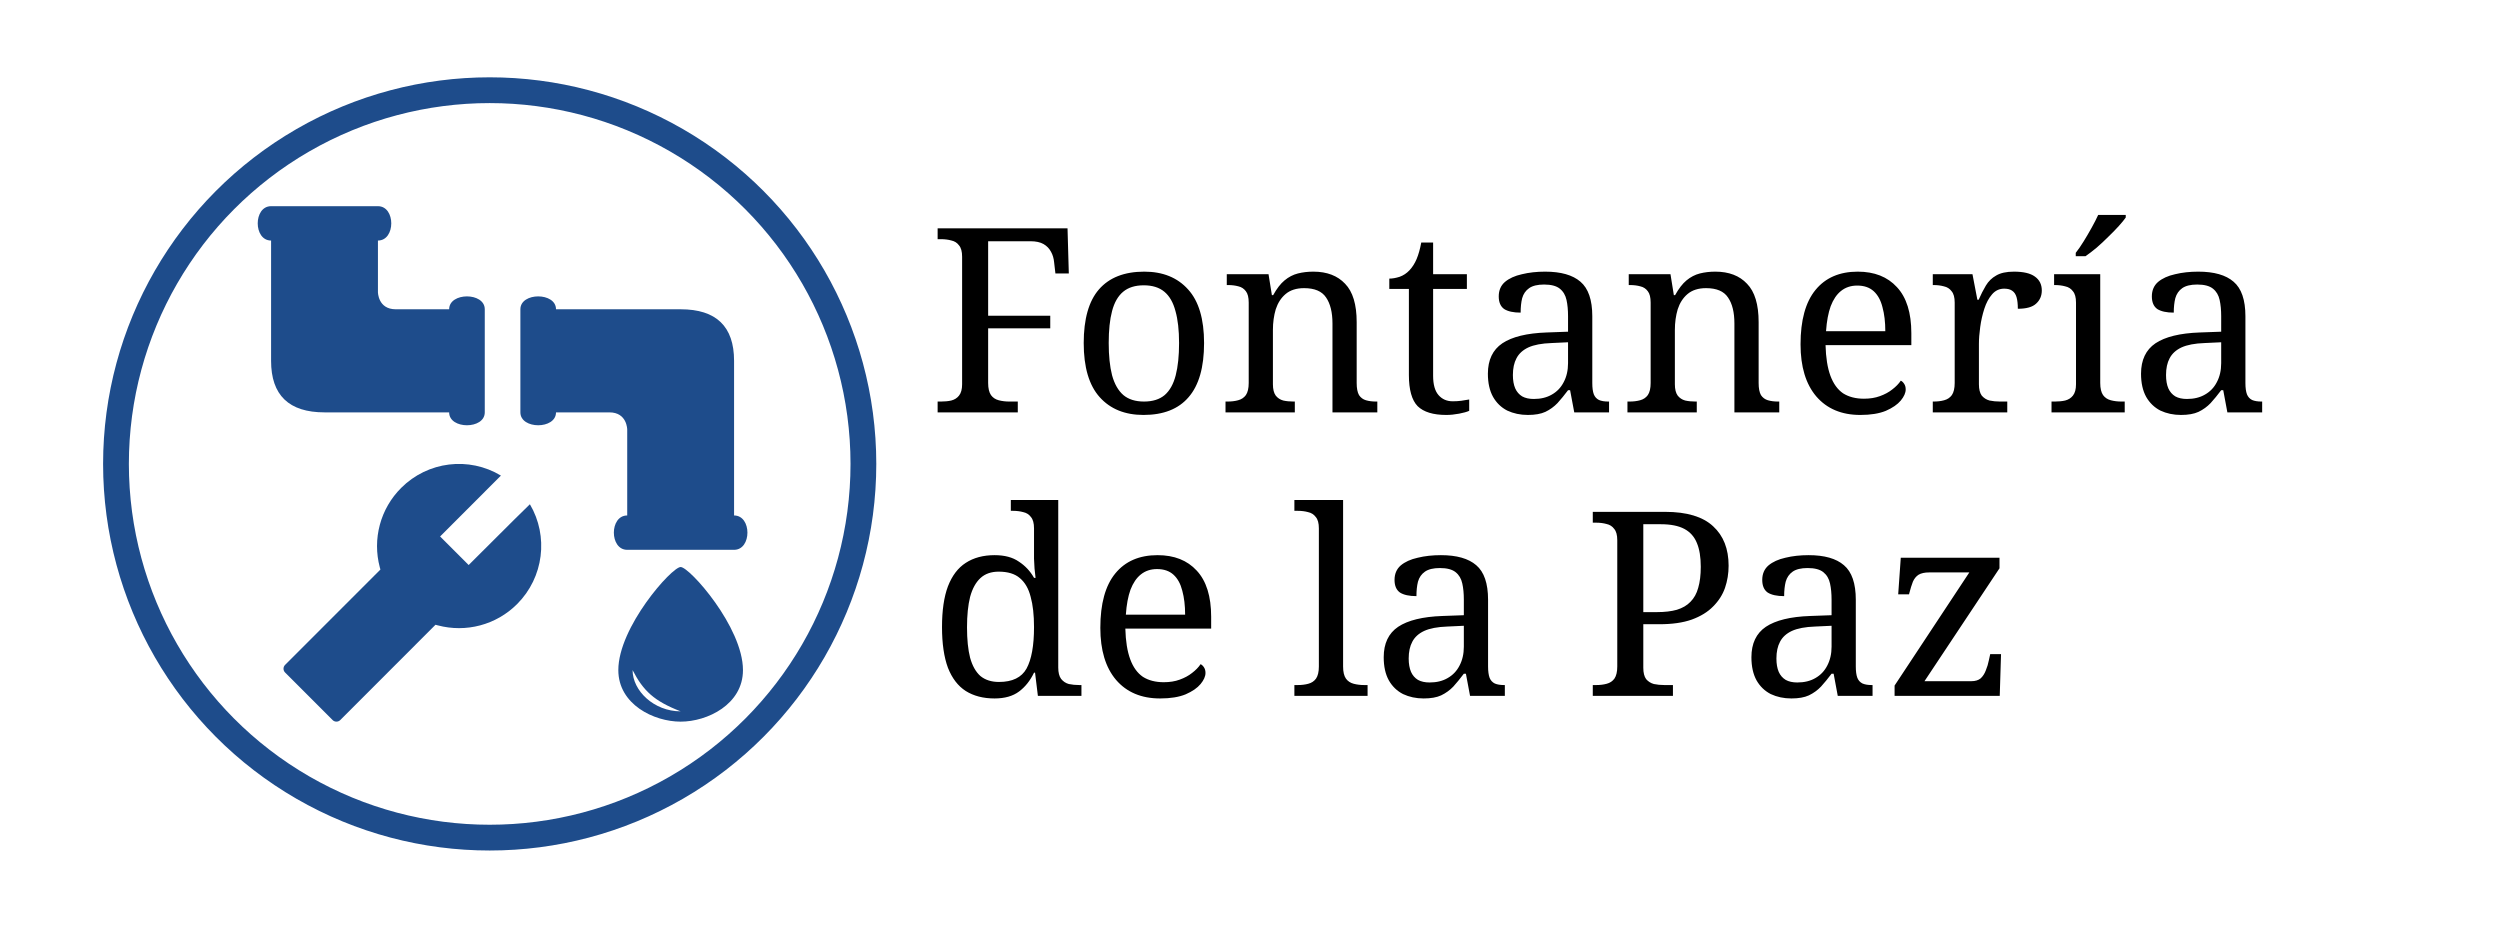
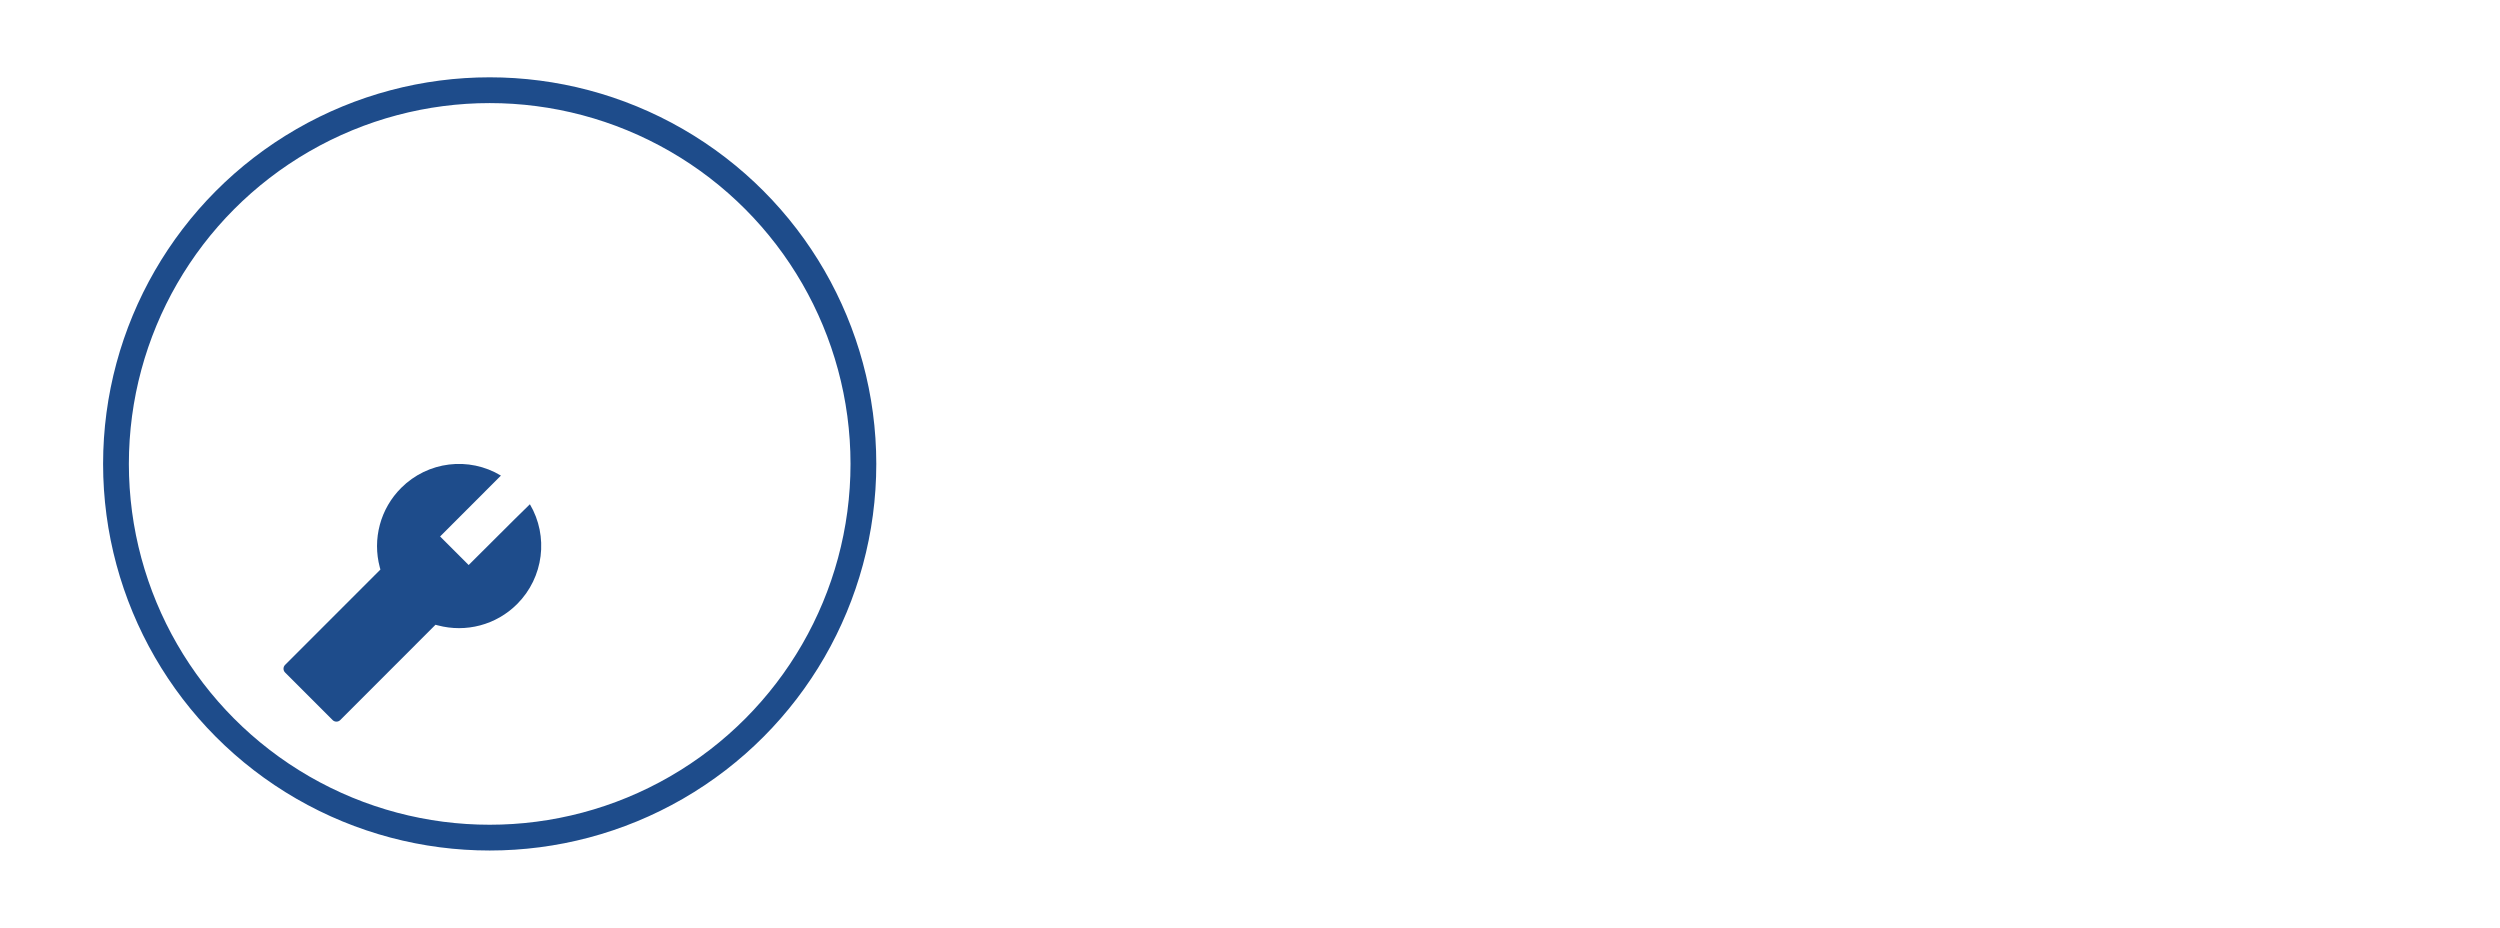
<svg xmlns="http://www.w3.org/2000/svg" width="97" height="36" viewBox="0 0 97 36" fill="none">
  <rect width="97" height="36" fill="white" />
  <circle cx="19" cy="18" r="14.5" stroke="#1E4C8B" />
-   <path d="M18.809 12V16C18.809 16.667 17.427 16.667 17.427 16H12.591C11.209 16 10.518 15.333 10.518 14V9.333C9.827 9.333 9.827 8 10.518 8H14.664C15.354 8 15.354 9.333 14.664 9.333V11.333C14.664 11.333 14.664 12 15.354 12H17.427C17.427 11.333 18.809 11.333 18.809 12ZM28.482 21.333C29.173 21.333 29.173 20 28.482 20V14C28.482 12.667 27.791 12 26.409 12H21.573C21.573 11.333 20.191 11.333 20.191 12V16C20.191 16.667 21.573 16.667 21.573 16H23.645C24.336 16 24.336 16.667 24.336 16.667V20C23.645 20 23.645 21.333 24.336 21.333H28.482ZM26.409 22C26.755 22 28.827 24.333 28.827 26C28.827 27.333 27.445 28 26.409 28C25.373 28 23.991 27.333 23.991 26C23.991 24.333 26.064 22 26.409 22ZM24.544 26C24.544 26.8 25.373 27.6 26.409 27.6C25.373 27.2 24.958 26.8 24.544 26Z" fill="#1E4C8B" />
  <path d="M20.56 19.565C20.556 19.561 19.763 20.346 18.184 21.923L17.076 20.815L19.436 18.453C18.194 17.705 16.598 17.897 15.564 18.932C15.168 19.328 14.883 19.82 14.738 20.36C14.593 20.901 14.592 21.47 14.736 22.011L14.76 22.098L11.061 25.798C10.98 25.879 10.98 26.012 11.061 26.093L12.906 27.939C12.987 28.02 13.12 28.02 13.201 27.939L16.897 24.241L16.985 24.264C18.077 24.555 19.25 24.252 20.064 23.438C21.1 22.402 21.292 20.805 20.56 19.565Z" fill="#1E4C8B" />
-   <path d="M36.38 16V15.58H36.51C36.657 15.58 36.79 15.567 36.91 15.54C37.037 15.507 37.137 15.443 37.21 15.35C37.29 15.25 37.33 15.103 37.33 14.91V9.96C37.33 9.76 37.29 9.613 37.21 9.52C37.137 9.42 37.037 9.357 36.91 9.33C36.79 9.297 36.657 9.28 36.51 9.28H36.38V8.86H41.42L41.47 10.61H40.95L40.9 10.18C40.887 10.027 40.847 9.89 40.78 9.77C40.713 9.643 40.617 9.543 40.49 9.47C40.363 9.397 40.193 9.36 39.98 9.36H38.34V12.25H40.75V12.74H38.34V14.86C38.34 15.067 38.377 15.223 38.45 15.33C38.523 15.43 38.623 15.497 38.75 15.53C38.877 15.563 39.013 15.58 39.16 15.58H39.49V16H36.38ZM44.368 16.1C43.648 16.1 43.081 15.87 42.668 15.41C42.255 14.95 42.048 14.25 42.048 13.31C42.048 12.377 42.245 11.683 42.638 11.23C43.038 10.77 43.625 10.54 44.398 10.54C45.118 10.54 45.685 10.77 46.098 11.23C46.511 11.683 46.718 12.377 46.718 13.31C46.718 14.25 46.518 14.95 46.118 15.41C45.725 15.87 45.141 16.1 44.368 16.1ZM44.388 15.58C44.721 15.58 44.988 15.497 45.188 15.33C45.388 15.157 45.531 14.9 45.618 14.56C45.705 14.22 45.748 13.803 45.748 13.31C45.748 12.81 45.701 12.397 45.608 12.07C45.521 11.737 45.378 11.487 45.178 11.32C44.978 11.153 44.711 11.07 44.378 11.07C44.045 11.07 43.778 11.153 43.578 11.32C43.378 11.487 43.235 11.737 43.148 12.07C43.061 12.397 43.018 12.81 43.018 13.31C43.018 13.803 43.061 14.22 43.148 14.56C43.241 14.9 43.388 15.157 43.588 15.33C43.788 15.497 44.055 15.58 44.388 15.58ZM47.55 16V15.58H47.63C47.783 15.58 47.919 15.563 48.039 15.53C48.166 15.497 48.266 15.43 48.34 15.33C48.413 15.223 48.45 15.067 48.45 14.86V11.74C48.45 11.54 48.413 11.393 48.34 11.3C48.266 11.2 48.169 11.137 48.05 11.11C47.929 11.077 47.796 11.06 47.65 11.06H47.599V10.64H49.219L49.349 11.45H49.4C49.539 11.197 49.686 11.007 49.84 10.88C49.999 10.747 50.173 10.657 50.359 10.61C50.546 10.563 50.746 10.54 50.959 10.54C51.486 10.54 51.896 10.697 52.19 11.01C52.489 11.317 52.639 11.813 52.639 12.5V14.86C52.639 15.067 52.669 15.223 52.73 15.33C52.796 15.43 52.886 15.497 52.999 15.53C53.113 15.563 53.243 15.58 53.389 15.58H53.44V16H51.7V12.55C51.7 12.117 51.616 11.78 51.45 11.54C51.289 11.3 51.006 11.18 50.599 11.18C50.3 11.18 50.059 11.257 49.88 11.41C49.706 11.557 49.58 11.753 49.499 12C49.426 12.247 49.389 12.513 49.389 12.8V14.91C49.389 15.103 49.426 15.25 49.499 15.35C49.573 15.443 49.669 15.507 49.789 15.54C49.91 15.567 50.043 15.58 50.19 15.58H50.239V16H47.55ZM56.115 16.1C55.608 16.1 55.238 15.987 55.005 15.76C54.778 15.527 54.665 15.123 54.665 14.55V11.21H53.905V10.81C54.025 10.81 54.158 10.787 54.305 10.74C54.452 10.687 54.578 10.603 54.685 10.49C54.798 10.37 54.892 10.223 54.965 10.05C55.038 9.877 55.098 9.663 55.145 9.41H55.605V10.64H56.915V11.21H55.605V14.58C55.605 14.92 55.675 15.17 55.815 15.33C55.955 15.49 56.138 15.57 56.365 15.57C56.485 15.57 56.595 15.563 56.695 15.55C56.795 15.537 56.898 15.52 57.005 15.5V15.94C56.918 15.98 56.788 16.017 56.615 16.05C56.441 16.083 56.275 16.1 56.115 16.1ZM59.281 16.1C58.987 16.1 58.721 16.043 58.48 15.93C58.247 15.81 58.064 15.633 57.931 15.4C57.797 15.16 57.73 14.86 57.73 14.5C57.73 13.967 57.917 13.573 58.291 13.32C58.67 13.067 59.244 12.927 60.011 12.9L60.84 12.87V12.27C60.84 12.03 60.821 11.82 60.781 11.64C60.74 11.453 60.654 11.307 60.52 11.2C60.387 11.093 60.184 11.04 59.91 11.04C59.657 11.04 59.464 11.087 59.331 11.18C59.197 11.273 59.107 11.403 59.06 11.57C59.02 11.73 59.001 11.917 59.001 12.13C58.721 12.13 58.507 12.083 58.361 11.99C58.221 11.89 58.151 11.727 58.151 11.5C58.151 11.267 58.23 11.08 58.391 10.94C58.557 10.8 58.777 10.7 59.05 10.64C59.324 10.573 59.624 10.54 59.95 10.54C60.564 10.54 61.02 10.67 61.321 10.93C61.627 11.19 61.781 11.637 61.781 12.27V14.86C61.781 15.047 61.8 15.193 61.84 15.3C61.88 15.4 61.947 15.473 62.041 15.52C62.134 15.56 62.254 15.58 62.401 15.58H62.431V16H61.081L60.92 15.14H60.84C60.7 15.327 60.564 15.493 60.431 15.64C60.297 15.78 60.141 15.893 59.961 15.98C59.787 16.06 59.56 16.1 59.281 16.1ZM59.511 15.48C59.784 15.48 60.017 15.423 60.211 15.31C60.41 15.197 60.564 15.037 60.67 14.83C60.784 14.617 60.84 14.37 60.84 14.09V13.28L60.2 13.31C59.821 13.323 59.52 13.38 59.3 13.48C59.087 13.58 58.934 13.72 58.84 13.9C58.747 14.073 58.7 14.29 58.7 14.55C58.7 14.757 58.73 14.93 58.791 15.07C58.85 15.203 58.941 15.307 59.06 15.38C59.181 15.447 59.331 15.48 59.511 15.48ZM63.145 16V15.58H63.225C63.379 15.58 63.515 15.563 63.635 15.53C63.762 15.497 63.862 15.43 63.935 15.33C64.009 15.223 64.045 15.067 64.045 14.86V11.74C64.045 11.54 64.009 11.393 63.935 11.3C63.862 11.2 63.765 11.137 63.645 11.11C63.525 11.077 63.392 11.06 63.245 11.06H63.195V10.64H64.815L64.945 11.45H64.995C65.135 11.197 65.282 11.007 65.435 10.88C65.595 10.747 65.769 10.657 65.955 10.61C66.142 10.563 66.342 10.54 66.555 10.54C67.082 10.54 67.492 10.697 67.785 11.01C68.085 11.317 68.235 11.813 68.235 12.5V14.86C68.235 15.067 68.265 15.223 68.325 15.33C68.392 15.43 68.482 15.497 68.595 15.53C68.709 15.563 68.839 15.58 68.985 15.58H69.035V16H67.295V12.55C67.295 12.117 67.212 11.78 67.045 11.54C66.885 11.3 66.602 11.18 66.195 11.18C65.895 11.18 65.655 11.257 65.475 11.41C65.302 11.557 65.175 11.753 65.095 12C65.022 12.247 64.985 12.513 64.985 12.8V14.91C64.985 15.103 65.022 15.25 65.095 15.35C65.169 15.443 65.265 15.507 65.385 15.54C65.505 15.567 65.639 15.58 65.785 15.58H65.835V16H63.145ZM72.18 16.1C71.454 16.1 70.884 15.86 70.471 15.38C70.064 14.9 69.861 14.227 69.861 13.36C69.861 12.427 70.054 11.723 70.441 11.25C70.827 10.777 71.374 10.54 72.081 10.54C72.727 10.54 73.234 10.74 73.6 11.14C73.974 11.54 74.16 12.137 74.16 12.93V13.39H70.831C70.844 13.877 70.907 14.273 71.02 14.58C71.134 14.887 71.297 15.113 71.51 15.26C71.731 15.4 72.001 15.47 72.32 15.47C72.554 15.47 72.76 15.437 72.941 15.37C73.127 15.303 73.287 15.217 73.421 15.11C73.561 15.003 73.671 14.89 73.751 14.77C73.797 14.79 73.841 14.83 73.88 14.89C73.921 14.95 73.941 15.023 73.941 15.11C73.941 15.243 73.877 15.387 73.751 15.54C73.624 15.693 73.43 15.827 73.171 15.94C72.91 16.047 72.581 16.1 72.18 16.1ZM73.15 12.85C73.15 12.497 73.114 12.187 73.04 11.92C72.974 11.653 72.861 11.447 72.701 11.3C72.54 11.153 72.327 11.08 72.061 11.08C71.814 11.08 71.604 11.15 71.43 11.29C71.264 11.423 71.13 11.62 71.031 11.88C70.937 12.14 70.877 12.463 70.85 12.85H73.15ZM74.992 16V15.58H75.022C75.175 15.58 75.312 15.563 75.432 15.53C75.559 15.497 75.659 15.43 75.732 15.33C75.805 15.223 75.842 15.067 75.842 14.86V11.74C75.842 11.54 75.802 11.393 75.722 11.3C75.649 11.2 75.549 11.137 75.422 11.11C75.302 11.077 75.169 11.06 75.022 11.06H74.992V10.64H76.532L76.722 11.63H76.772C76.859 11.43 76.952 11.247 77.052 11.08C77.152 10.913 77.285 10.783 77.452 10.69C77.619 10.59 77.849 10.54 78.142 10.54C78.509 10.54 78.779 10.603 78.952 10.73C79.132 10.857 79.222 11.037 79.222 11.27C79.222 11.477 79.149 11.647 79.002 11.78C78.862 11.913 78.625 11.98 78.292 11.98C78.292 11.793 78.275 11.643 78.242 11.53C78.209 11.417 78.152 11.333 78.072 11.28C77.999 11.227 77.895 11.2 77.762 11.2C77.575 11.2 77.419 11.273 77.292 11.42C77.165 11.567 77.065 11.753 76.992 11.98C76.919 12.207 76.865 12.443 76.832 12.69C76.799 12.93 76.782 13.147 76.782 13.34V14.91C76.782 15.103 76.819 15.25 76.892 15.35C76.972 15.443 77.072 15.507 77.192 15.54C77.319 15.567 77.455 15.58 77.602 15.58H77.882V16H74.992ZM79.599 16V15.58H79.729C79.876 15.58 80.009 15.567 80.129 15.54C80.256 15.507 80.356 15.443 80.429 15.35C80.509 15.25 80.549 15.103 80.549 14.91V11.74C80.549 11.54 80.509 11.393 80.429 11.3C80.356 11.2 80.256 11.137 80.129 11.11C80.009 11.077 79.876 11.06 79.729 11.06H79.699V10.64H81.489V14.86C81.489 15.067 81.526 15.223 81.599 15.33C81.672 15.43 81.772 15.497 81.899 15.53C82.026 15.563 82.162 15.58 82.309 15.58H82.439V16H79.599ZM80.539 9.81C80.639 9.683 80.743 9.533 80.849 9.36C80.956 9.187 81.059 9.01 81.159 8.83C81.259 8.65 81.343 8.487 81.409 8.34H82.479V8.44C82.419 8.527 82.329 8.637 82.209 8.77C82.089 8.903 81.953 9.043 81.799 9.19C81.653 9.337 81.502 9.477 81.349 9.61C81.196 9.737 81.052 9.847 80.919 9.94H80.539V9.81ZM84.622 16.1C84.329 16.1 84.062 16.043 83.822 15.93C83.589 15.81 83.406 15.633 83.272 15.4C83.139 15.16 83.072 14.86 83.072 14.5C83.072 13.967 83.259 13.573 83.632 13.32C84.012 13.067 84.586 12.927 85.352 12.9L86.182 12.87V12.27C86.182 12.03 86.162 11.82 86.122 11.64C86.082 11.453 85.996 11.307 85.862 11.2C85.729 11.093 85.526 11.04 85.252 11.04C84.999 11.04 84.806 11.087 84.672 11.18C84.539 11.273 84.449 11.403 84.402 11.57C84.362 11.73 84.342 11.917 84.342 12.13C84.062 12.13 83.849 12.083 83.702 11.99C83.562 11.89 83.492 11.727 83.492 11.5C83.492 11.267 83.572 11.08 83.732 10.94C83.899 10.8 84.119 10.7 84.392 10.64C84.666 10.573 84.966 10.54 85.292 10.54C85.906 10.54 86.362 10.67 86.662 10.93C86.969 11.19 87.122 11.637 87.122 12.27V14.86C87.122 15.047 87.142 15.193 87.182 15.3C87.222 15.4 87.289 15.473 87.382 15.52C87.476 15.56 87.596 15.58 87.742 15.58H87.772V16H86.422L86.262 15.14H86.182C86.042 15.327 85.906 15.493 85.772 15.64C85.639 15.78 85.482 15.893 85.302 15.98C85.129 16.06 84.902 16.1 84.622 16.1ZM84.852 15.48C85.126 15.48 85.359 15.423 85.552 15.31C85.752 15.197 85.906 15.037 86.012 14.83C86.126 14.617 86.182 14.37 86.182 14.09V13.28L85.542 13.31C85.162 13.323 84.862 13.38 84.642 13.48C84.429 13.58 84.276 13.72 84.182 13.9C84.089 14.073 84.042 14.29 84.042 14.55C84.042 14.757 84.072 14.93 84.132 15.07C84.192 15.203 84.282 15.307 84.402 15.38C84.522 15.447 84.672 15.48 84.852 15.48ZM38.59 27.1C38.15 27.1 37.777 27.003 37.47 26.81C37.17 26.617 36.94 26.317 36.78 25.91C36.627 25.497 36.55 24.97 36.55 24.33C36.55 23.683 36.627 23.157 36.78 22.75C36.94 22.337 37.17 22.033 37.47 21.84C37.777 21.64 38.15 21.54 38.59 21.54C38.977 21.54 39.29 21.623 39.53 21.79C39.777 21.95 39.973 22.16 40.12 22.42H40.18C40.167 22.307 40.153 22.187 40.14 22.06C40.133 21.933 40.127 21.807 40.12 21.68C40.12 21.547 40.12 21.427 40.12 21.32V20.5C40.12 20.3 40.08 20.153 40 20.06C39.927 19.96 39.827 19.897 39.7 19.87C39.58 19.837 39.447 19.82 39.3 19.82H39.22V19.4H41.06V25.9C41.06 26.093 41.097 26.24 41.17 26.34C41.25 26.44 41.35 26.507 41.47 26.54C41.597 26.567 41.733 26.58 41.88 26.58H41.96V27H40.27L40.16 26.1H40.12C39.973 26.407 39.78 26.65 39.54 26.83C39.3 27.01 38.983 27.1 38.59 27.1ZM38.76 26.46C39.28 26.46 39.637 26.287 39.83 25.94C40.023 25.587 40.12 25.05 40.12 24.33C40.12 23.863 40.077 23.473 39.99 23.16C39.91 22.84 39.77 22.597 39.57 22.43C39.377 22.263 39.103 22.18 38.75 22.18C38.457 22.18 38.22 22.263 38.04 22.43C37.86 22.597 37.727 22.84 37.64 23.16C37.56 23.48 37.52 23.873 37.52 24.34C37.52 24.813 37.56 25.207 37.64 25.52C37.727 25.833 37.86 26.07 38.04 26.23C38.227 26.383 38.467 26.46 38.76 26.46ZM45.013 27.1C44.286 27.1 43.716 26.86 43.303 26.38C42.896 25.9 42.693 25.227 42.693 24.36C42.693 23.427 42.886 22.723 43.273 22.25C43.659 21.777 44.206 21.54 44.913 21.54C45.559 21.54 46.066 21.74 46.433 22.14C46.806 22.54 46.993 23.137 46.993 23.93V24.39H43.663C43.676 24.877 43.739 25.273 43.853 25.58C43.966 25.887 44.129 26.113 44.343 26.26C44.563 26.4 44.833 26.47 45.153 26.47C45.386 26.47 45.593 26.437 45.773 26.37C45.959 26.303 46.119 26.217 46.253 26.11C46.393 26.003 46.503 25.89 46.583 25.77C46.629 25.79 46.673 25.83 46.713 25.89C46.753 25.95 46.773 26.023 46.773 26.11C46.773 26.243 46.709 26.387 46.583 26.54C46.456 26.693 46.263 26.827 46.003 26.94C45.743 27.047 45.413 27.1 45.013 27.1ZM45.983 23.85C45.983 23.497 45.946 23.187 45.873 22.92C45.806 22.653 45.693 22.447 45.533 22.3C45.373 22.153 45.159 22.08 44.893 22.08C44.646 22.08 44.436 22.15 44.263 22.29C44.096 22.423 43.963 22.62 43.863 22.88C43.769 23.14 43.709 23.463 43.683 23.85H45.983ZM50.222 27V26.58H50.352C50.505 26.58 50.642 26.563 50.762 26.53C50.889 26.497 50.989 26.43 51.062 26.33C51.135 26.223 51.172 26.067 51.172 25.86V20.5C51.172 20.3 51.132 20.153 51.052 20.06C50.978 19.96 50.879 19.897 50.752 19.87C50.632 19.837 50.498 19.82 50.352 19.82H50.222V19.4H52.112V25.86C52.112 26.067 52.148 26.223 52.222 26.33C52.295 26.43 52.395 26.497 52.522 26.53C52.648 26.563 52.785 26.58 52.932 26.58H53.062V27H50.222ZM55.237 27.1C54.944 27.1 54.678 27.043 54.438 26.93C54.204 26.81 54.021 26.633 53.888 26.4C53.754 26.16 53.688 25.86 53.688 25.5C53.688 24.967 53.874 24.573 54.248 24.32C54.627 24.067 55.201 23.927 55.968 23.9L56.797 23.87V23.27C56.797 23.03 56.778 22.82 56.737 22.64C56.697 22.453 56.611 22.307 56.477 22.2C56.344 22.093 56.141 22.04 55.867 22.04C55.614 22.04 55.421 22.087 55.288 22.18C55.154 22.273 55.064 22.403 55.017 22.57C54.977 22.73 54.958 22.917 54.958 23.13C54.678 23.13 54.464 23.083 54.318 22.99C54.178 22.89 54.108 22.727 54.108 22.5C54.108 22.267 54.188 22.08 54.347 21.94C54.514 21.8 54.734 21.7 55.008 21.64C55.281 21.573 55.581 21.54 55.907 21.54C56.521 21.54 56.977 21.67 57.278 21.93C57.584 22.19 57.737 22.637 57.737 23.27V25.86C57.737 26.047 57.758 26.193 57.797 26.3C57.837 26.4 57.904 26.473 57.998 26.52C58.091 26.56 58.211 26.58 58.358 26.58H58.388V27H57.038L56.877 26.14H56.797C56.657 26.327 56.521 26.493 56.388 26.64C56.254 26.78 56.097 26.893 55.917 26.98C55.744 27.06 55.517 27.1 55.237 27.1ZM55.468 26.48C55.741 26.48 55.974 26.423 56.167 26.31C56.367 26.197 56.521 26.037 56.627 25.83C56.741 25.617 56.797 25.37 56.797 25.09V24.28L56.157 24.31C55.778 24.323 55.477 24.38 55.258 24.48C55.044 24.58 54.891 24.72 54.797 24.9C54.704 25.073 54.657 25.29 54.657 25.55C54.657 25.757 54.688 25.93 54.748 26.07C54.807 26.203 54.898 26.307 55.017 26.38C55.138 26.447 55.288 26.48 55.468 26.48ZM61.8 27V26.58H61.93C62.083 26.58 62.22 26.563 62.34 26.53C62.467 26.497 62.567 26.43 62.64 26.33C62.713 26.223 62.75 26.067 62.75 25.86V20.96C62.75 20.76 62.71 20.613 62.63 20.52C62.557 20.42 62.457 20.357 62.33 20.33C62.21 20.297 62.077 20.28 61.93 20.28H61.8V19.86H64.61C65.45 19.86 66.07 20.047 66.47 20.42C66.87 20.787 67.07 21.297 67.07 21.95C67.07 22.25 67.023 22.537 66.93 22.81C66.837 23.077 66.683 23.317 66.47 23.53C66.263 23.743 65.987 23.913 65.64 24.04C65.3 24.16 64.883 24.22 64.39 24.22H63.76V25.91C63.76 26.103 63.797 26.25 63.87 26.35C63.95 26.443 64.05 26.507 64.17 26.54C64.297 26.567 64.433 26.58 64.58 26.58H64.91V27H61.8ZM64.29 23.75C64.59 23.75 64.847 23.72 65.06 23.66C65.28 23.593 65.457 23.49 65.59 23.35C65.73 23.21 65.83 23.03 65.89 22.81C65.957 22.583 65.99 22.31 65.99 21.99C65.99 21.617 65.94 21.31 65.84 21.07C65.74 20.823 65.577 20.64 65.35 20.52C65.123 20.4 64.82 20.34 64.44 20.34H63.76V23.75H64.29ZM69.505 27.1C69.212 27.1 68.945 27.043 68.705 26.93C68.472 26.81 68.288 26.633 68.155 26.4C68.022 26.16 67.955 25.86 67.955 25.5C67.955 24.967 68.142 24.573 68.515 24.32C68.895 24.067 69.468 23.927 70.235 23.9L71.065 23.87V23.27C71.065 23.03 71.045 22.82 71.005 22.64C70.965 22.453 70.878 22.307 70.745 22.2C70.612 22.093 70.408 22.04 70.135 22.04C69.882 22.04 69.688 22.087 69.555 22.18C69.422 22.273 69.332 22.403 69.285 22.57C69.245 22.73 69.225 22.917 69.225 23.13C68.945 23.13 68.732 23.083 68.585 22.99C68.445 22.89 68.375 22.727 68.375 22.5C68.375 22.267 68.455 22.08 68.615 21.94C68.782 21.8 69.002 21.7 69.275 21.64C69.548 21.573 69.848 21.54 70.175 21.54C70.788 21.54 71.245 21.67 71.545 21.93C71.852 22.19 72.005 22.637 72.005 23.27V25.86C72.005 26.047 72.025 26.193 72.065 26.3C72.105 26.4 72.172 26.473 72.265 26.52C72.358 26.56 72.478 26.58 72.625 26.58H72.655V27H71.305L71.145 26.14H71.065C70.925 26.327 70.788 26.493 70.655 26.64C70.522 26.78 70.365 26.893 70.185 26.98C70.012 27.06 69.785 27.1 69.505 27.1ZM69.735 26.48C70.008 26.48 70.242 26.423 70.435 26.31C70.635 26.197 70.788 26.037 70.895 25.83C71.008 25.617 71.065 25.37 71.065 25.09V24.28L70.425 24.31C70.045 24.323 69.745 24.38 69.525 24.48C69.312 24.58 69.158 24.72 69.065 24.9C68.972 25.073 68.925 25.29 68.925 25.55C68.925 25.757 68.955 25.93 69.015 26.07C69.075 26.203 69.165 26.307 69.285 26.38C69.405 26.447 69.555 26.48 69.735 26.48ZM73.51 27V26.6L76.41 22.21H74.85C74.677 22.21 74.54 22.24 74.44 22.3C74.347 22.36 74.273 22.45 74.22 22.57C74.173 22.69 74.126 22.84 74.08 23.02L74.07 23.06H73.65L73.75 21.64H77.58V22.05L74.67 26.43H76.49C76.643 26.43 76.763 26.393 76.85 26.32C76.936 26.24 77.003 26.137 77.05 26.01C77.103 25.883 77.143 25.75 77.17 25.61L77.22 25.38H77.64L77.59 27H73.51Z" fill="black" />
</svg>